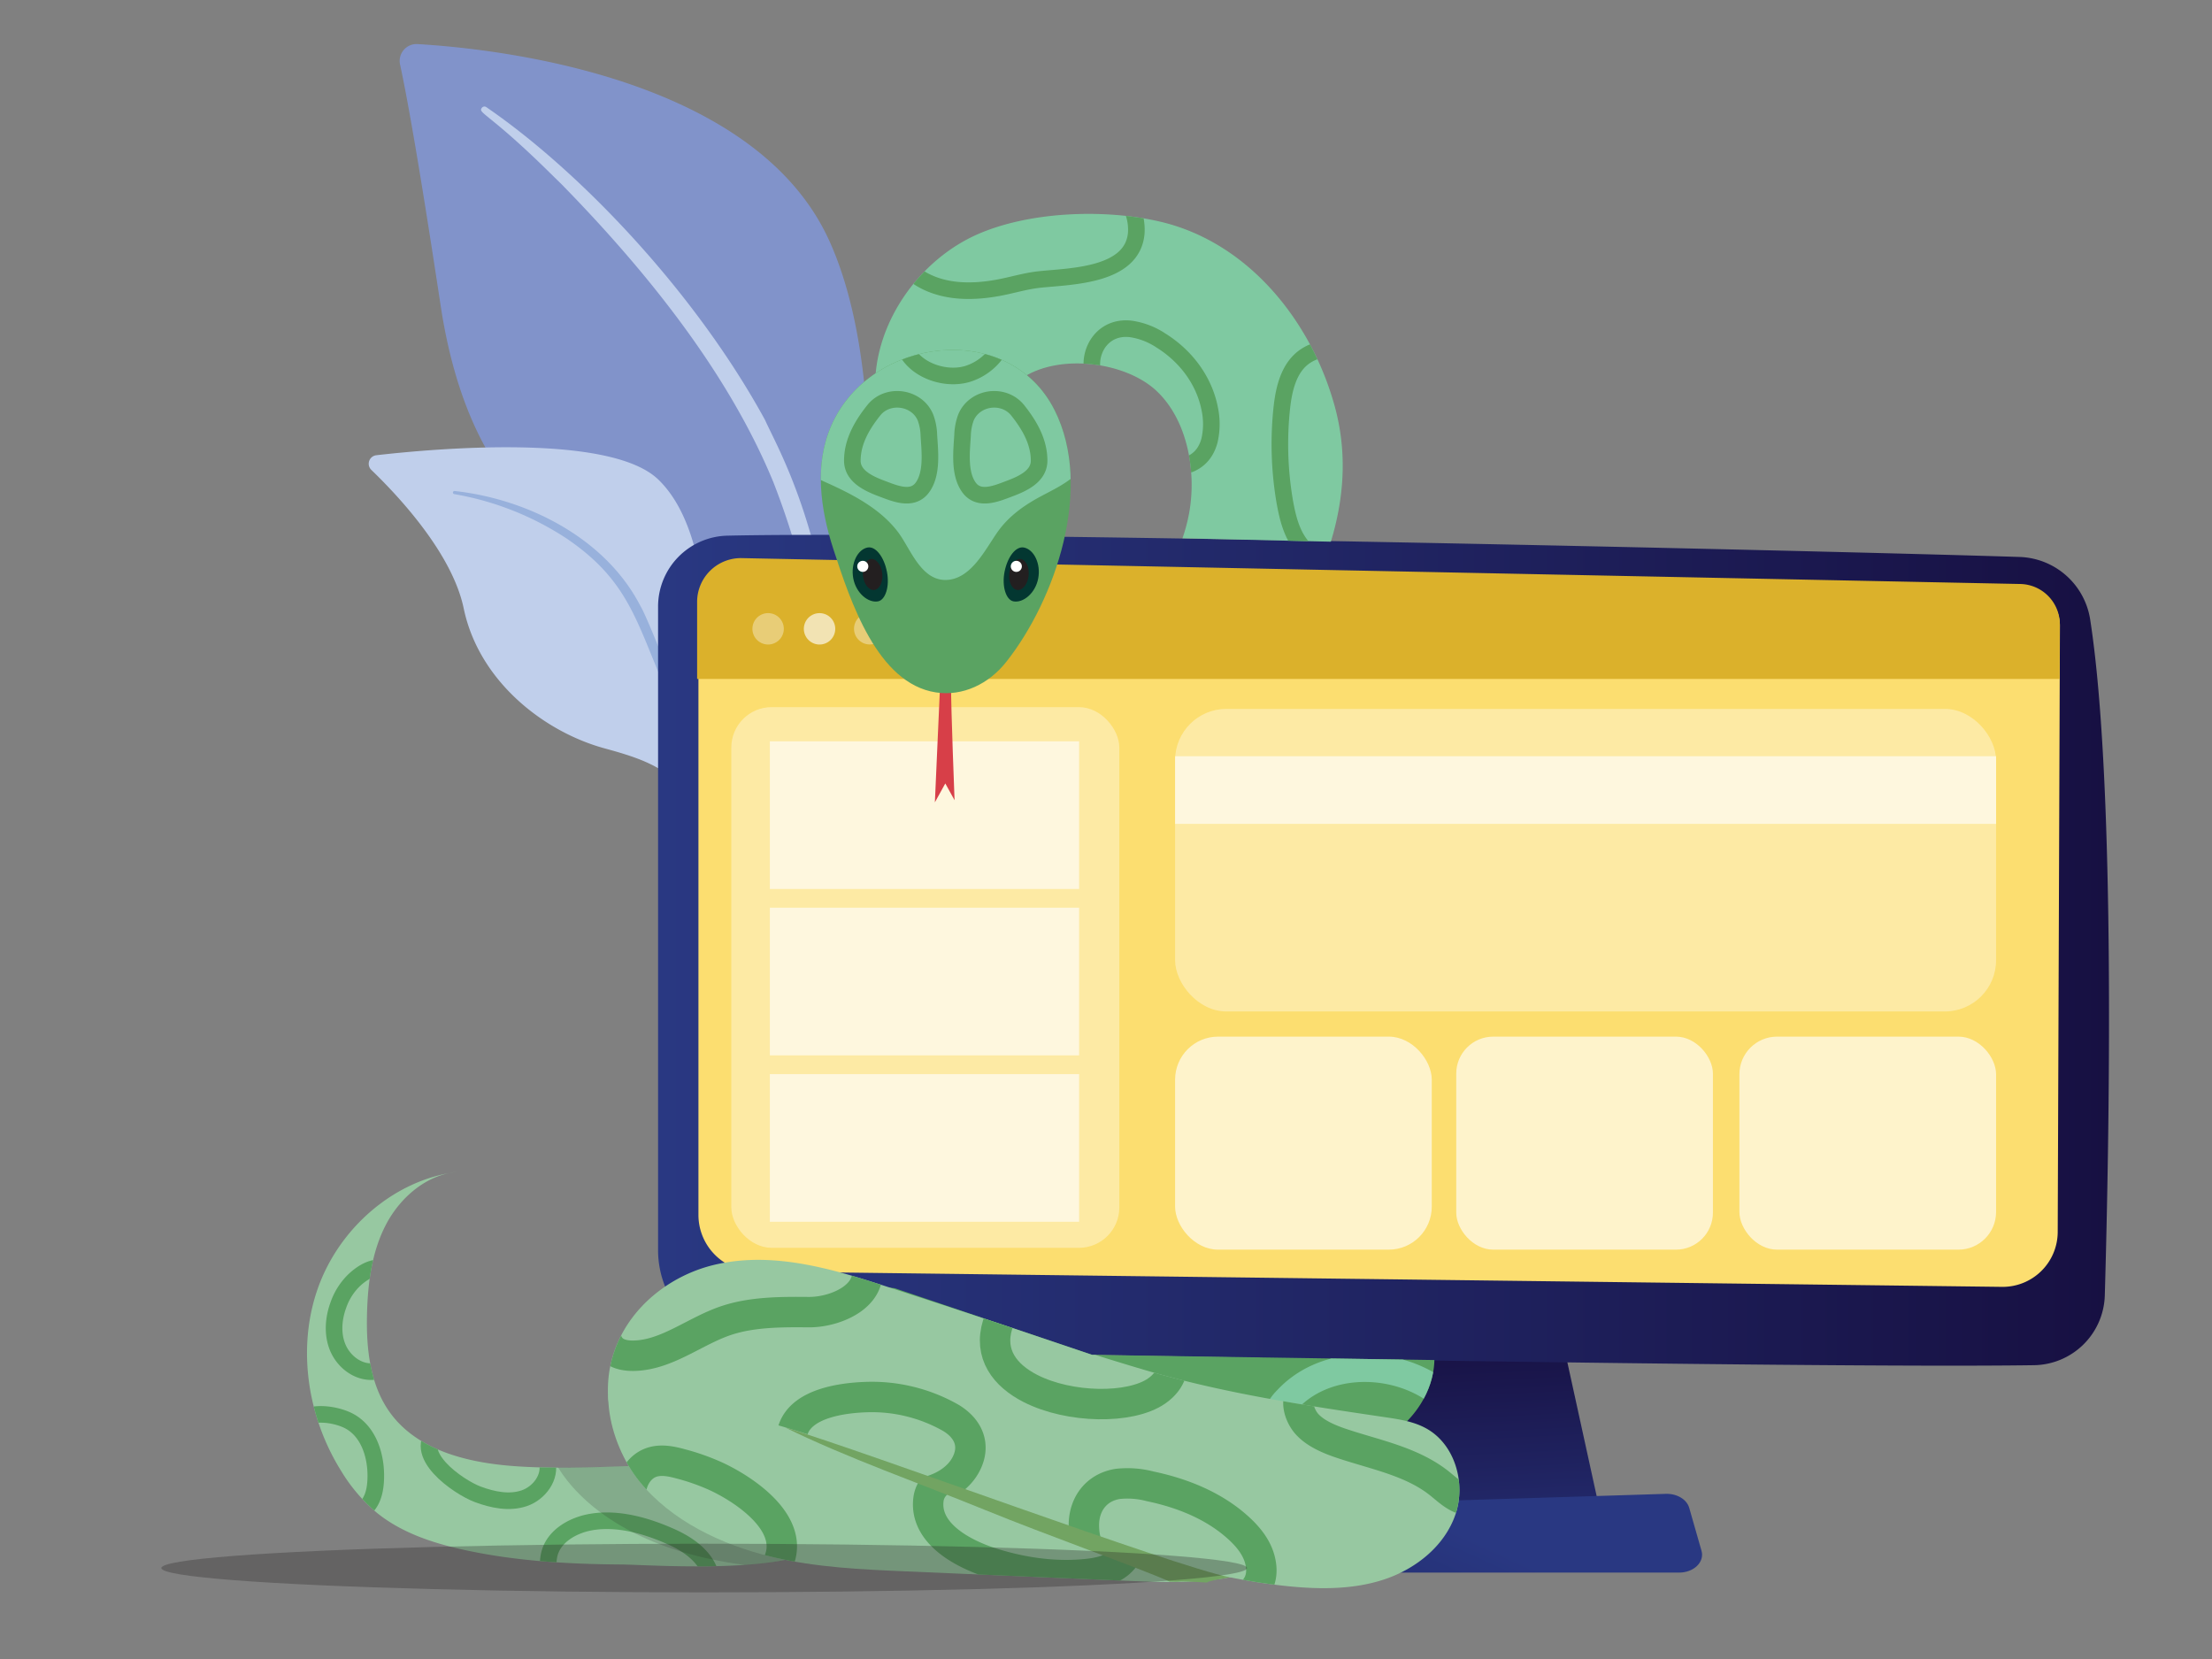
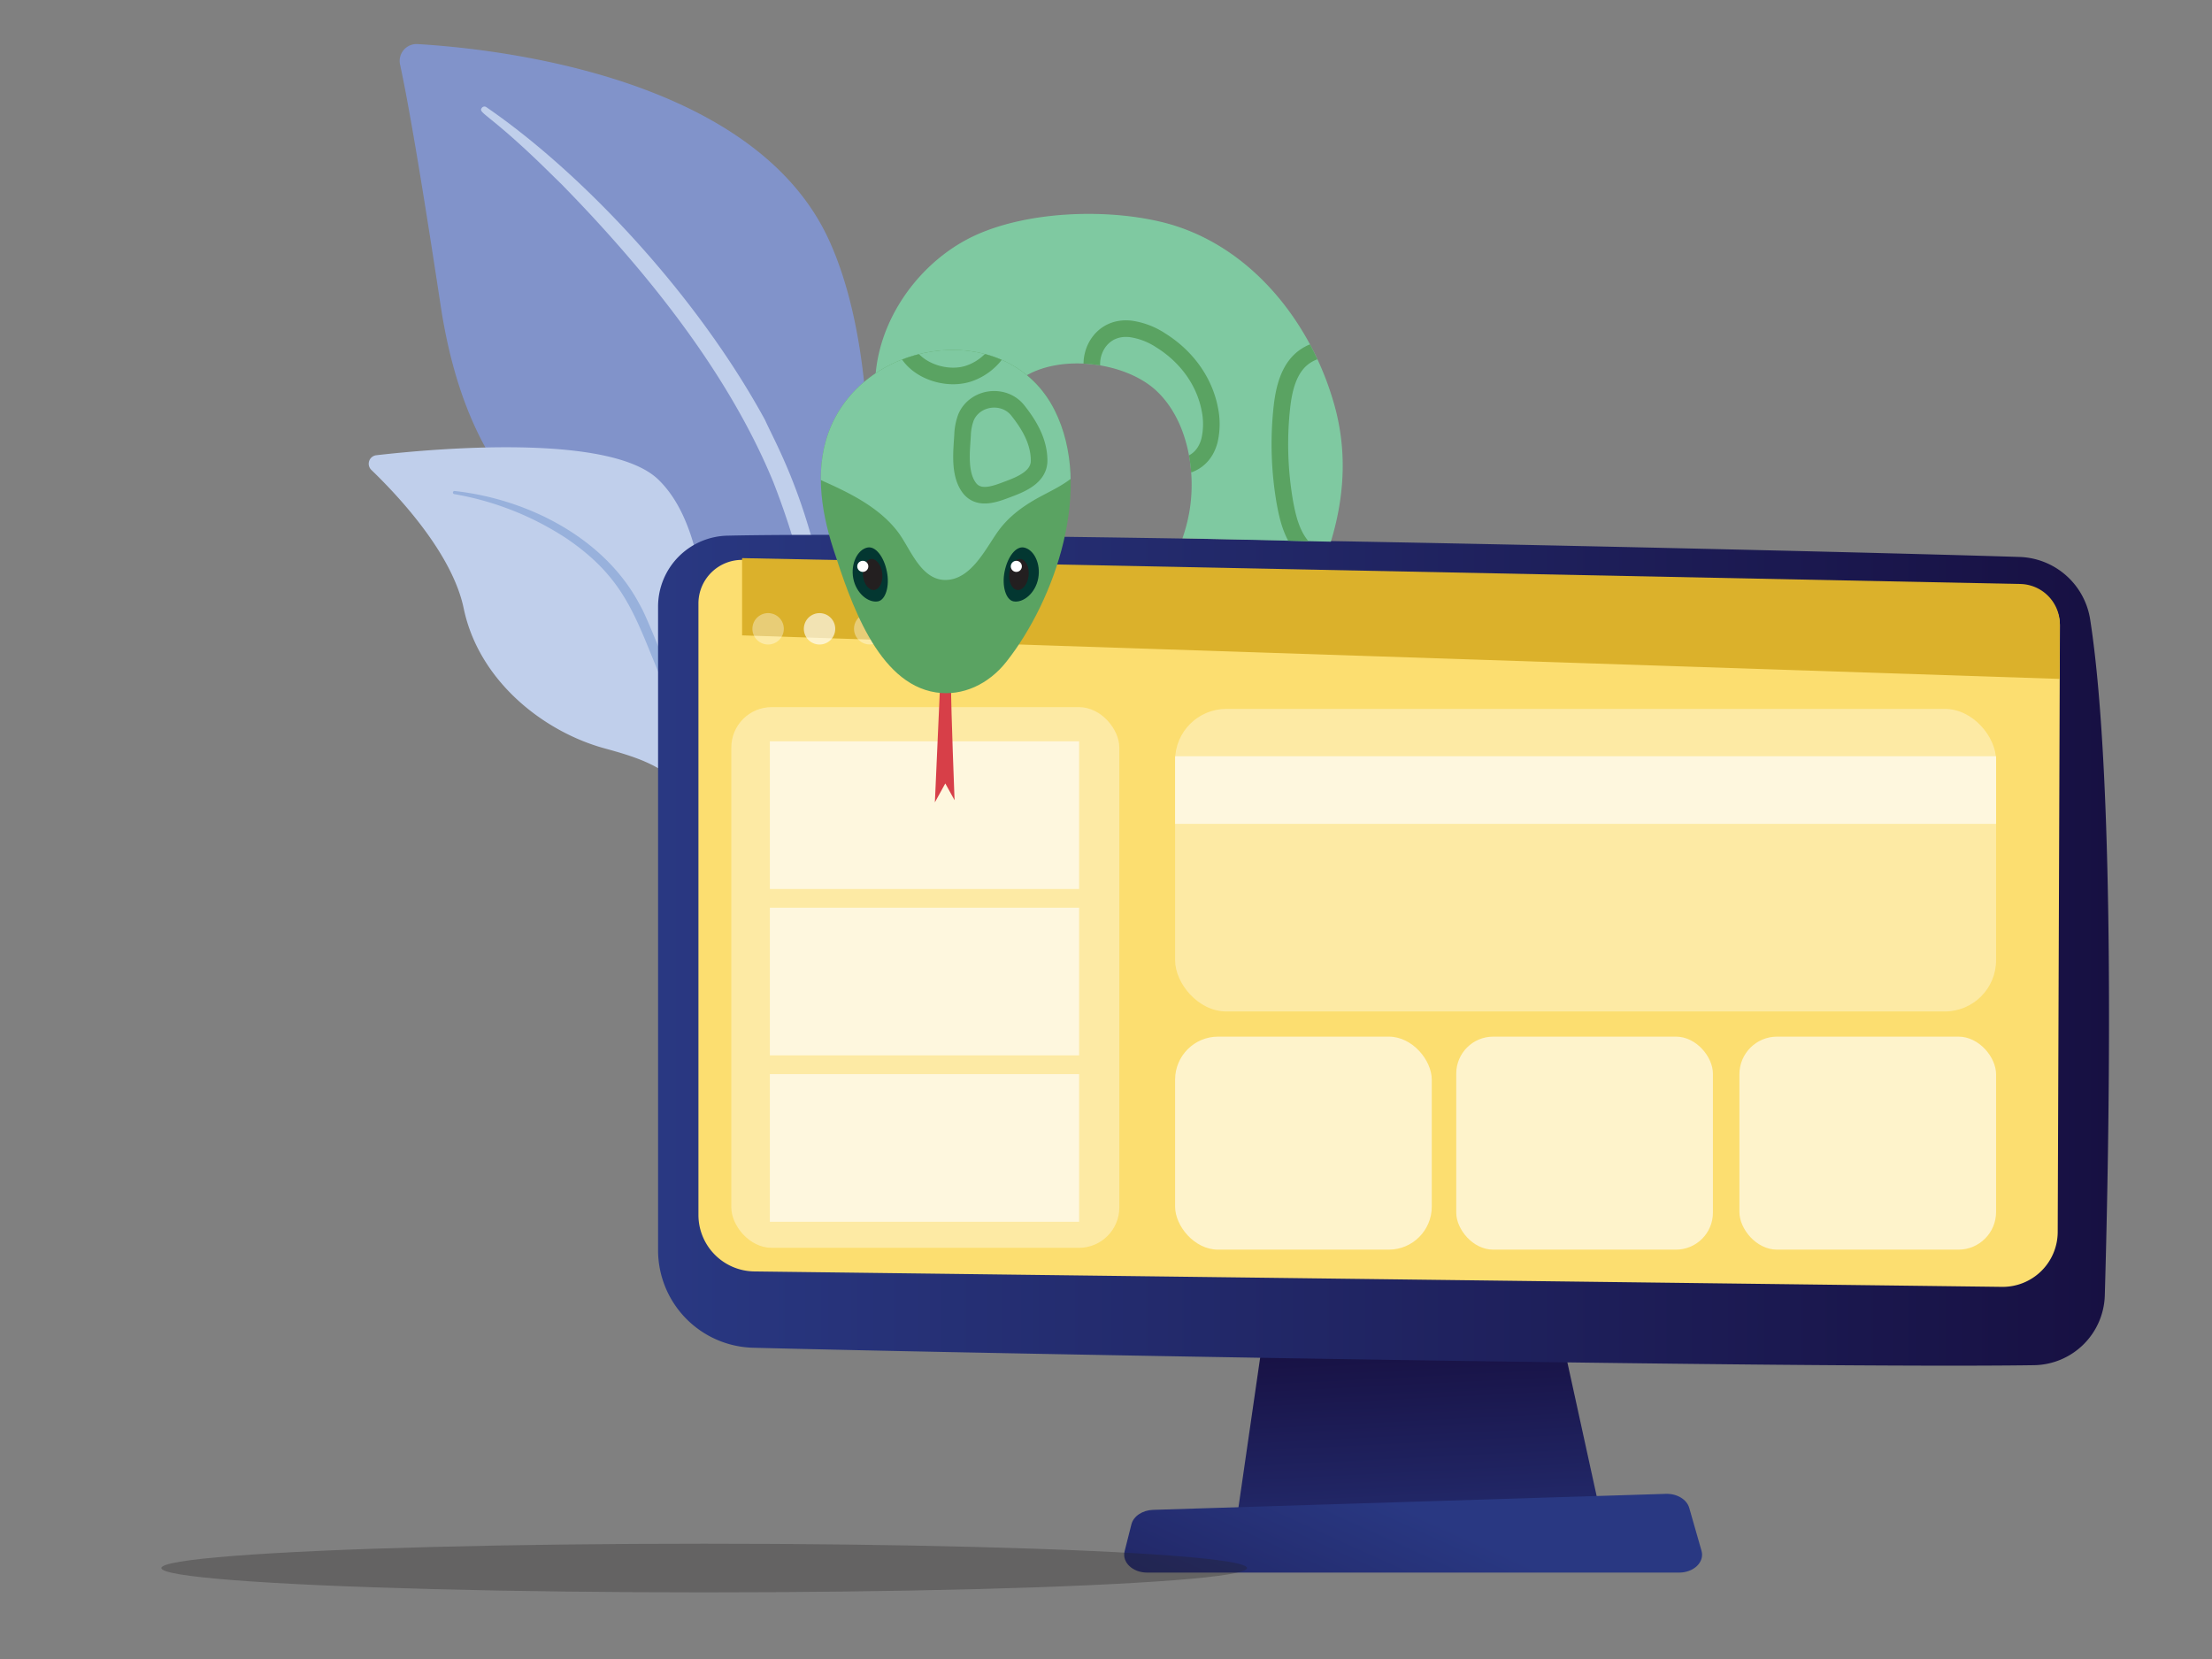
<svg xmlns="http://www.w3.org/2000/svg" xmlns:xlink="http://www.w3.org/1999/xlink" viewBox="0 0 800 600">
  <rect x="0" y="0" width="800" height="600" fill="#808080" stroke="none" />
  <defs>
    <style>.cls-1,.cls-17,.cls-18,.cls-19,.cls-29,.cls-31{fill:none;}.cls-2{fill:#7fc9a1;}.cls-3{fill:#5aa362;}.cls-4{fill:#97c8a1;}.cls-5{fill:#8193ca;}.cls-6{fill:#c0cfeb;}.cls-7{fill:#98b1dc;}.cls-8{fill:url(#linear-gradient);}.cls-9{fill:url(#linear-gradient-2);}.cls-10{fill:url(#linear-gradient-3);}.cls-11{fill:#fcde70;}.cls-12{fill:#dbb12b;}.cls-13,.cls-14,.cls-24{fill:#fff;}.cls-13{opacity:0.36;}.cls-14{opacity:0.64;}.cls-15{clip-path:url(#clip-path);}.cls-16{clip-path:url(#clip-path-2);}.cls-17,.cls-31{stroke:#5aa362;}.cls-17,.cls-18,.cls-19,.cls-29,.cls-31{stroke-miterlimit:10;}.cls-17{stroke-width:6px;}.cls-18,.cls-19{stroke-width:8px;}.cls-18{stroke:url(#linear-gradient-4);}.cls-19{stroke:url(#linear-gradient-5);}.cls-20{fill:#d73f48;}.cls-21{clip-path:url(#clip-path-3);}.cls-22{fill:#033731;}.cls-23,.cls-27,.cls-34{fill:#231f20;}.cls-25{clip-path:url(#clip-path-4);}.cls-26{clip-path:url(#clip-path-5);}.cls-27{opacity:0.17;}.cls-28{clip-path:url(#clip-path-6);}.cls-29{stroke:#7fc9a1;stroke-width:10px;}.cls-30{clip-path:url(#clip-path-7);}.cls-31{stroke-width:11px;}.cls-32{clip-path:url(#clip-path-8);}.cls-33{fill:#72a462;}.cls-34{opacity:0.3;}</style>
    <linearGradient id="linear-gradient" x1="515.31" y1="589.16" x2="509.97" y2="483.46" gradientUnits="userSpaceOnUse">
      <stop offset="0" stop-color="#293882" />
      <stop offset="1" stop-color="#171042" />
    </linearGradient>
    <linearGradient id="linear-gradient-2" x1="516.27" y1="548.72" x2="453.5" y2="686.53" xlink:href="#linear-gradient" />
    <linearGradient id="linear-gradient-3" x1="238" y1="343.68" x2="762.76" y2="343.68" xlink:href="#linear-gradient" />
    <clipPath id="clip-path">
      <polygon class="cls-1" points="398 194 349.93 314.08 243 314.08 243 39 593 39 529 197 398 194" />
    </clipPath>
    <clipPath id="clip-path-2">
      <path class="cls-2" d="M428.43,282c-16.7,27.09-17.28,57.63-20.13,88.43-1.91,20.61-25,16.54-37.47,7.47-12.9-9.38-17.37-26.18-16.31-41.52,1.87-27.25,14.31-52.86,29-75.4,14.21-21.75,35-40.75,43.89-65.6a62.69,62.69,0,0,0,2.69-10c2.64-14.72-.54-33.33-11.76-43.94-12.06-11.41-39.06-14.21-51.7-2.29-9.66,9.11-7.93,29.89-23.45,32.62-14.93,2.64-24.59-12.92-26.27-25.69-3.33-25.29,13.53-51,36.3-61.2,19.12-8.53,46.85-9.44,66.94-4.58,31.7,7.69,54.19,36.15,62.55,66.59,8.54,31.08-2.9,60.93-19.69,87C452.49,250.2,438.74,265.25,428.43,282Z" />
    </clipPath>
    <linearGradient id="linear-gradient-4" x1="378.45" y1="232.1" x2="438.35" y2="232.1" gradientUnits="userSpaceOnUse">
      <stop offset="0" stop-color="#f37064" />
      <stop offset="1" stop-color="#f5928f" />
    </linearGradient>
    <linearGradient id="linear-gradient-5" x1="385.07" y1="316.87" x2="435.13" y2="316.87" xlink:href="#linear-gradient-4" />
    <clipPath id="clip-path-3">
      <path class="cls-3" d="M363.92,239.39c17.75-22.43,31.68-62.93,17.45-91.11-16.51-32.71-66.49-26.54-80.65,5.48-6.32,14.29-4,30.41.67,44.82,6.14,18.79,15.87,48.6,37.1,51.84C348.24,251.91,357.62,247.35,363.92,239.39Z" />
    </clipPath>
    <clipPath id="clip-path-4">
-       <polygon class="cls-1" points="537 593 81 593 81 394.99 264.31 445.9 395 490 527 492 537 593" />
-     </clipPath>
+       </clipPath>
    <clipPath id="clip-path-5">
      <path class="cls-4" d="M224.71,565.82c12,.09,79.67,5.33,77.33-14.77-.63-5.35-5-9.52-9.51-12.38-10.7-6.69-23.69-8.67-36.3-8.93-22.68-.48-45.2,2-67.86.66-17.55-1-36.8-5.16-47.19-19.34-7.45-10.17-8.78-23.55-8.44-36.15.3-11,1.76-22.31,6.88-32.07s14.48-17.85,25.45-19c-22.73,3-42.42,20.43-50.08,42s-3.82,46.52,8.3,66a60.46,60.46,0,0,0,13,15.27c8.86,7.18,20,10.87,31.16,13.34C186.23,564.6,205.52,565.68,224.71,565.82Z" />
    </clipPath>
    <clipPath id="clip-path-6">
      <path class="cls-3" d="M510,512.81c-10.71,12-25,10.67-38.6,15.64-9.1,3.33-19,3.81-28.64,3.82a318.6,318.6,0,0,1-135.82-30.41c-6-2.83-12.1-6-16.28-11.15s-6-12.81-2.59-18.51c4.78-8.05,16.19-8.15,25.5-7.27,31,2.95,62,6.4,93.1,6.05,15.92-.18,31.45-1.87,47.19-4,13.24-1.8,28.74-4.79,42-2C519.86,469.92,525.76,495.13,510,512.81Z" />
    </clipPath>
    <clipPath id="clip-path-7">
      <path class="cls-4" d="M443,570.78c8.6-1.37,44.15-11.15,36.9-26.26-2.48-5.16-8.44-7.52-13.91-9.21-28.07-8.67-57.63-11.92-85.45-21.33-22.1-7.47-42.73-18.69-64.38-27.38S271.07,471.74,248,475.11c-6.94,1-14,3-19.18,7.8-15,13.84-8.7,39,2.36,52.76,11.64,14.5,30.17,23.13,47.91,27.38,16,3.85,32.61,4.57,49.07,5.28l78.13,3.34C418.54,572.19,430.9,572.71,443,570.78Z" />
    </clipPath>
    <clipPath id="clip-path-8">
      <path class="cls-4" d="M373.93,548.49c-29.85-11.06-59.63-23.17-90-32.29-12-3.54-23.62-6.75-36.06-3.67-4.71,1.16-9.25,3.15-14.08,3.55s-10.3-1.26-12.55-5.56a14.59,14.59,0,0,1-1.34-6.2c-.55-13.46,5.21-25.71,15.06-34.63A53.7,53.7,0,0,1,260.35,457c23.85-4.9,48.42,4.51,70.91,11.77,27.51,8.9,54.82,18.47,82.57,26.65,28.92,8.52,57.45,12.74,87.19,17.14,5.05.75,10.23,1.54,14.71,4,10.47,5.71,14.51,19.86,10.66,31.15S512.26,567.26,501,571.09s-23.55,3.77-35.41,2.56c-28.12-2.88-55-11.91-81.46-21.44Q379,550.38,373.93,548.49Z" />
    </clipPath>
  </defs>
  <g id="sviluppo_web" data-name="sviluppo web">
    <path class="cls-5" d="M300.6,296.39s-6.68-64.16-38.33-77.5-89-16.87-102.92-108.46c-8.12-53.61-12.46-77-14.66-87.09a6.1,6.1,0,0,1,6.31-7.4c28.58,1.68,122,11.7,148.93,71.14C331.86,157.54,300.6,296.39,300.6,296.39Z" />
    <path class="cls-6" d="M175.86,38.73C210,62.12,251.6,105.93,276.67,151.86c3.45,7.66,12.71,23.69,19.64,53.4,6,24.76,8,51.47,6.92,69.46a2.06,2.06,0,0,1-4.12-.21,283,283,0,0,0-19.45-100.22c-16.45-39.95-46.45-76.88-76.52-107.61l-3.07-3c-23.2-23-27.42-22.68-25.78-24.7A1.17,1.17,0,0,1,175.86,38.73Z" />
    <path class="cls-6" d="M301.76,419.32c3.88,2.23-34.59-53.34-42.23-137.11-3.59-39.47-.42-88.42-21.42-108.75-17.48-16.93-81.15-11.21-102-8.82a3.1,3.1,0,0,0-1.8,5.32c9.34,9,29.19,29.95,33.39,50.06,5.53,26.5,29.17,44.7,51,50.65s33.88,11.12,42.31,47.25S290.73,413,301.76,419.32Z" />
    <path class="cls-7" d="M164.36,177.57c26.23,2.85,53.67,16.72,66.51,40.19l1.21,2.23c2.79,5.25,18.11,42.23,26,72.56a.71.71,0,0,1-1.36.39c-5.74-17.23-14.17-39.14-20.95-55.56-7.25-17.9-12.35-30-30.77-42.57a107,107,0,0,0-40.77-16.12.57.57,0,0,1,.16-1.12Z" />
    <polygon class="cls-8" points="458.83 469.77 447.5 547.96 578.96 547.96 561.84 469.77 458.83 469.77" />
    <path class="cls-9" d="M607.28,568.75H414.88c-5.23,0-9.16-3.72-8.15-7.71l2.47-9.77c.75-2.93,4-5.09,7.81-5.21l185.49-5.79c4-.12,7.55,2,8.43,5.06l4.45,15.55C616.53,564.92,612.59,568.75,607.28,568.75Z" />
    <path class="cls-10" d="M238,219.39V452.13a35.31,35.31,0,0,0,34.4,35.3c85,2.19,382.33,7.51,463.25,6.31a26,26,0,0,0,25.58-25.24c1.56-54.06,4.09-184.08-5.29-244.45a26.72,26.72,0,0,0-25.56-22.62c-71.23-2.28-386.41-9.52-467.29-7.7A25.66,25.66,0,0,0,238,219.39Z" />
    <path class="cls-11" d="M252.6,218.26V439.38a20.45,20.45,0,0,0,20.15,20.45L724,465.41a19.91,19.91,0,0,0,20.2-19.83L745,226.43a14.55,14.55,0,0,0-14.21-14.61l-462-9.33A15.77,15.77,0,0,0,252.6,218.26Z" />
-     <path class="cls-12" d="M744.9,245.54l.07-19.68a14.6,14.6,0,0,0-14.21-14.65l-462.37-9.36a15.85,15.85,0,0,0-16.27,15.75v27.94Z" />
+     <path class="cls-12" d="M744.9,245.54l.07-19.68a14.6,14.6,0,0,0-14.21-14.65l-462.37-9.36v27.94Z" />
    <rect class="cls-13" x="264.49" y="255.74" width="140.33" height="195.55" rx="14.61" />
    <rect class="cls-13" x="424.99" y="256.38" width="296.92" height="109.43" rx="18.54" />
    <rect class="cls-14" x="424.99" y="374.91" width="92.83" height="77.04" rx="15.56" />
    <rect class="cls-14" x="526.67" y="374.91" width="92.83" height="77.04" rx="13.38" />
    <rect class="cls-14" x="629.08" y="374.91" width="92.83" height="77.04" rx="13.62" />
    <circle class="cls-13" cx="277.78" cy="227.4" r="5.68" transform="translate(-6.72 446.33) rotate(-76.88)" />
    <circle class="cls-14" cx="296.38" cy="227.4" r="5.68" transform="translate(7.66 464.45) rotate(-76.88)" />
    <circle class="cls-13" cx="314.55" cy="227.4" r="5.68" />
    <rect class="cls-14" x="278.43" y="268.11" width="111.84" height="53.4" />
    <rect class="cls-14" x="278.43" y="328.28" width="111.84" height="53.4" />
    <rect class="cls-14" x="278.43" y="388.47" width="111.84" height="53.4" />
    <rect class="cls-14" x="424.99" y="273.5" width="296.92" height="24.46" />
    <g class="cls-15">
      <path class="cls-2" d="M428.43,282c-16.7,27.09-17.28,57.63-20.13,88.43-1.91,20.61-25,16.54-37.47,7.47-12.9-9.38-17.37-26.18-16.31-41.52,1.87-27.25,14.31-52.86,29-75.4,14.21-21.75,35-40.75,43.89-65.6a62.69,62.69,0,0,0,2.69-10c2.64-14.72-.54-33.33-11.76-43.94-12.06-11.41-39.06-14.21-51.7-2.29-9.66,9.11-7.93,29.89-23.45,32.62-14.93,2.64-24.59-12.92-26.27-25.69-3.33-25.29,13.53-51,36.3-61.2,19.12-8.53,46.85-9.44,66.94-4.58,31.7,7.69,54.19,36.15,62.55,66.59,8.54,31.08-2.9,60.93-19.69,87C452.49,250.2,438.74,265.25,428.43,282Z" />
      <g class="cls-16">
-         <path class="cls-17" d="M335.18,102c7.85,3.76,17,3.67,25.6,2.12,5.25-.94,9.86-2.47,15.28-3.05,11.29-1.19,33.56-1.22,34.89-16.78A19.28,19.28,0,0,0,410,77a12.85,12.85,0,0,0-3.15-5.68,14.7,14.7,0,0,0-5.28-2.85c-5-1.76-8.46-1.41-13.57-1.58a126.26,126.26,0,0,0-27.66,1.76,77.07,77.07,0,0,0-22.26,7.69c-3.35,1.81-7.88,4.08-10.36,7C321.13,91.22,327.85,98.49,335.18,102Z" />
        <path class="cls-17" d="M437.43,159.3c-1.46,5.54-5.52,9.88-14.11,9.7-5.67-.13-11-4.85-14.42-8.33a51.33,51.33,0,0,1-13.85-26.84c-1.24-7.28,3.95-16,13.87-14.88a26.48,26.48,0,0,1,10.92,4.18c9.41,5.87,15.74,14.84,17.67,24.7A26.57,26.57,0,0,1,437.43,159.3Z" />
        <path class="cls-17" d="M495.51,189.85a69.81,69.81,0,0,0,1.16-40.58c-2.55-9.43-10.91-29.11-24.27-20.66-6.32,4-8.1,12.14-8.83,19.06a123.08,123.08,0,0,0,1.12,34c1,5.5,2.38,11.13,5.84,15.51s9.46,7.18,14.76,5.44S493.68,195.19,495.51,189.85Z" />
        <path class="cls-18" d="M422.55,242.4a132.52,132.52,0,0,1-15.11,13.74,26.11,26.11,0,0,1-6.66,4.33,13.36,13.36,0,0,1-15.1-4.31c-2.3-3.06-3.14-7-3.22-10.82-.43-19.25,16.66-33.72,33.06-40.49,5.47-2.26,12.75-3.35,16.45,1.27,1.87,2.31,2.23,5.47,2.35,8.44C434.76,225.55,429.59,234.62,422.55,242.4Z" />
-         <path class="cls-19" d="M423.38,282.16c9.7,2.2,8.29,15.48,6.32,22.53-3.05,10.89-3.37,22.22-6.34,33.23-2.14,8-7.06,14-15.87,14.05a12.57,12.57,0,0,1-5.92-1.27,16,16,0,0,1-5-4.64c-14.32-18.44-7.09-48.35,12.07-60.74C413,282.52,418.36,281,423.38,282.16Z" />
      </g>
      <path class="cls-20" d="M340,247.74l-1.89,42.44,3.77-6.84,3.35,6.07s-1.28-32.63-1.28-41.67S340,247.74,340,247.74Z" />
      <path class="cls-3" d="M363.92,239.39c17.75-22.43,31.68-62.93,17.45-91.11-16.51-32.71-66.49-26.54-80.65,5.48-6.32,14.29-4,30.41.67,44.82,6.14,18.79,15.87,48.6,37.1,51.84C348.24,251.91,357.62,247.35,363.92,239.39Z" />
      <g class="cls-21">
        <path class="cls-2" d="M402.34,133A19.34,19.34,0,0,0,392,121.63c-10.14-4.21-23.32-3.47-34.06-3.47-20.45,0-41.65.64-60,9.63-11.65,5.7-12,23.88-10.71,34.89.73,6.42,5.74,9.21,11.22,11.66,9.54,4.28,19.72,9.42,26.26,18,4.63,6.07,8.47,18.21,18.15,17.37,8.51-.74,13.51-11,17.81-17.15,3.67-5.27,8.57-9,14.15-12.17,5.36-3,11.38-5.49,15.61-10.1,4.89-5.32,8-12,10.24-18.84C402.53,145.64,404.51,139,402.34,133Z" />
-         <path class="cls-17" d="M331.07,146.47a10.27,10.27,0,0,1,3.67,4.6,19.82,19.82,0,0,1,1.2,6.39c.35,5.78,1.32,13.67-2.26,18.73s-9.93,2.33-14.59.58-10.83-4.42-10.83-10.16c0-6.92,3.54-12.94,7.77-18.24C319.74,143.71,326.54,143.29,331.07,146.47Z" />
        <path class="cls-17" d="M353,146.47a10.29,10.29,0,0,0-3.68,4.6,20.38,20.38,0,0,0-1.2,6.39c-.35,5.78-1.31,13.67,2.26,18.73s9.93,2.33,14.59.58,10.83-4.42,10.84-10.16c0-6.92-3.55-12.94-7.77-18.24C364.28,143.71,357.48,143.29,353,146.47Z" />
        <path class="cls-17" d="M326.25,120.65c.07,11.61,14.14,17.56,23.83,14.54a20.48,20.48,0,0,0,13.17-13.07" />
      </g>
      <path class="cls-22" d="M320.76,206.73c1.08,5.37-.54,10.22-3.17,10.75-3.52.7-8-2.94-9-8.32s1.6-10.43,5.15-11.14C316.66,197.43,319.69,201.35,320.76,206.73Z" />
      <path class="cls-23" d="M319.09,207.38c.34,3.08-1,5.75-2.9,6s-3.78-2.12-4.11-5.2,1-5.75,2.9-6S318.76,204.3,319.09,207.38Z" />
      <path class="cls-24" d="M314,204.43a2,2,0,1,1-2.35-1.56A2,2,0,0,1,314,204.43Z" />
      <path class="cls-22" d="M363.32,206.73c-1.07,5.37.55,10.22,3.17,10.75,3.53.7,8-2.94,9-8.32s-1.6-10.43-5.15-11.14C367.42,197.43,364.4,201.35,363.32,206.73Z" />
      <path class="cls-23" d="M365,207.38c-.33,3.08,1,5.75,2.91,6s3.78-2.12,4.11-5.2-1-5.75-2.91-6S365.32,204.3,365,207.38Z" />
      <path class="cls-24" d="M365.61,204.43a2,2,0,1,0,2.34-1.56A2,2,0,0,0,365.61,204.43Z" />
    </g>
    <g class="cls-25">
      <path class="cls-4" d="M224.71,565.82c12,.09,79.67,5.33,77.33-14.77-.63-5.35-5-9.52-9.51-12.38-10.7-6.69-23.69-8.67-36.3-8.93-22.68-.48-45.2,2-67.86.66-17.55-1-36.8-5.16-47.19-19.34-7.45-10.17-8.78-23.55-8.44-36.15.3-11,1.76-22.31,6.88-32.07s14.48-17.85,25.45-19c-22.73,3-42.42,20.43-50.08,42s-3.82,46.52,8.3,66a60.46,60.46,0,0,0,13,15.27c8.86,7.18,20,10.87,31.16,13.34C186.23,564.6,205.52,565.68,224.71,565.82Z" />
      <g class="cls-26">
        <path class="cls-17" d="M210,580.37c-7.6-2.47-13.05-9.35-11.45-17.69,1.36-7.07,8.68-11.09,15.22-12.21,9.86-1.7,20.52,1.46,29.43,5.52,6.3,2.88,12.61,7.54,14,14.34a7.14,7.14,0,0,1-.11,3.7c-.71,2-2.67,3.32-4.6,4.27-9,4.43-19.42,4.45-29.41,4A50.18,50.18,0,0,1,210,580.37Z" />
        <path class="cls-17" d="M172.81,540.45c5.38,2,11.38,3.25,16.81,1.4s9.78-7.73,8.21-13.25c-.93-3.28-3.65-5.73-6.49-7.63-7.68-5.12-24.45-10.86-32.92-4C147.81,525.47,165.81,537.85,172.81,540.45Z" />
        <path class="cls-17" d="M126.71,514.19c6.82,3.94,9.43,12.65,9.19,20.53-.11,3.62-.79,7.46-3.24,10.14-2.86,3.13-7.62,4-11.76,3a19.55,19.55,0,0,1-12-8.68c-3.94-6.19-5.82-17.27-1.71-23.89C110.77,509.61,121.74,511.31,126.71,514.19Z" />
        <path class="cls-17" d="M128.16,462.92a23,23,0,0,0-5.76,9c-1.79,4.84-2.25,10.34-.36,15.14s6.42,8.7,11.57,9c5.44.31,10.59-3.46,12.94-8.38s2.25-10.72.86-16c-1.09-4.14-3.5-10.13-7.51-12.35S131.2,460.1,128.16,462.92Z" />
      </g>
      <path class="cls-27" d="M292.53,538.67c-10.7-6.69-23.69-8.67-36.3-8.93-18.17-.39-36.24,1.12-54.36,1a48.45,48.45,0,0,0,3.41,4.88c11.63,14.5,30.17,23.13,47.9,27.38A152.11,152.11,0,0,0,269.44,566c17.84-1.24,33.75-5,32.6-14.91C301.41,545.7,297.09,541.53,292.53,538.67Z" />
      <path class="cls-3" d="M510,512.81c-10.71,12-25,10.67-38.6,15.64-9.1,3.33-19,3.81-28.64,3.82a318.6,318.6,0,0,1-135.82-30.41c-6-2.83-12.1-6-16.28-11.15s-6-12.81-2.59-18.51c4.78-8.05,16.19-8.15,25.5-7.27,31,2.95,62,6.4,93.1,6.05,15.92-.18,31.45-1.87,47.19-4,13.24-1.8,28.74-4.79,42-2C519.86,469.92,525.76,495.13,510,512.81Z" />
      <g class="cls-28">
        <path class="cls-29" d="M530.69,521.63c-.55,9.6-13.44,10.37-20.48,9.6-10.86-1.18-21.71.32-32.68-.76-7.95-.78-14.47-4.51-15.92-12.9a12.07,12.07,0,0,1,.27-5.85,15.68,15.68,0,0,1,3.63-5.47c15.31-16.58,45-14.44,59.83,1.85C528.7,511.78,531,516.66,530.69,521.63Z" />
      </g>
      <path class="cls-4" d="M443,570.78c8.6-1.37,44.15-11.15,36.9-26.26-2.48-5.16-8.44-7.52-13.91-9.21-28.07-8.67-57.63-11.92-85.45-21.33-22.1-7.47-42.73-18.69-64.38-27.38S271.07,471.74,248,475.11c-6.94,1-14,3-19.18,7.8-15,13.84-8.7,39,2.36,52.76,11.64,14.5,30.17,23.13,47.91,27.38,16,3.85,32.61,4.57,49.07,5.28l78.13,3.34C418.54,572.19,430.9,572.71,443,570.78Z" />
      <g class="cls-30">
        <path class="cls-31" d="M242.68,559.93c-.79-.64-1.61-1.25-2.42-1.86-5-3.7-10-7.07-11.78-13.7-1.6-6.14,1.35-13.68,7.41-15.57,3.41-1.06,7.1-.26,10.54.69a79.39,79.39,0,0,1,13,4.67c10.54,5,28.68,17.39,21.81,31.36-3.22,6.56-10.61,6.11-16.89,6C256.16,571.32,248.8,564.85,242.68,559.93Z" />
        <path class="cls-31" d="M340.65,555.23c-3.36-3.44-5.48-7.71-4.87-12.86,1-8.71,13-10.94,20.33-11.09,6-.13,11.93,1.39,17.74,3,11.38,3.11,23.28,6.87,31.18,15.63a12.86,12.86,0,0,1,3.54,6.54c.54,3.8-1.82,7.57-5,9.68s-7.13,2.83-11,3.2c-11.61,1.11-23.33-.67-34.39-4.21C352.65,563.32,345.4,560.1,340.65,555.23Z" />
      </g>
      <path class="cls-4" d="M373.93,548.49c-29.85-11.06-59.63-23.17-90-32.29-12-3.54-23.62-6.75-36.06-3.67-4.71,1.16-9.25,3.15-14.08,3.55s-10.3-1.26-12.55-5.56a14.59,14.59,0,0,1-1.34-6.2c-.55-13.46,5.21-25.71,15.06-34.63A53.7,53.7,0,0,1,260.35,457c23.85-4.9,48.42,4.51,70.91,11.77,27.51,8.9,54.82,18.47,82.57,26.65,28.92,8.52,57.45,12.74,87.19,17.14,5.05.75,10.23,1.54,14.71,4,10.47,5.71,14.51,19.86,10.66,31.15S512.26,567.26,501,571.09s-23.55,3.77-35.41,2.56c-28.12-2.88-55-11.91-81.46-21.44Q379,550.38,373.93,548.49Z" />
      <g class="cls-32">
        <path class="cls-31" d="M256.45,437.65c-16.82,4.9-30.15,20.22-36,36.43-1.67,4.64-2.59,10.55,1,13.91,2,1.88,5,2.38,7.76,2.33,12.15-.24,22.26-9.12,33.82-12.86,9.22-3,19.75-3,29.34-2.91,10.68.13,26.33-7,19.78-20.33-2.06-4.2-5.85-7.31-9.87-9.71-10.21-6.08-22.32-8.35-34.2-8.48A40,40,0,0,0,256.45,437.65Z" />
        <path class="cls-31" d="M404.2,536.68C396.49,537.93,392,544,392,551.6c0,9.95,5.56,15.56,13.76,20.57,7.87,4.8,17.61,6,26.49,7.85,10.44,2.22,27.18-1.65,23.39-16-1.2-4.53-4.31-8.32-7.78-11.46-8.81-8-20.24-12.57-31.86-15A32.28,32.28,0,0,0,404.2,536.68Z" />
        <path class="cls-31" d="M347.18,515.29a18.09,18.09,0,0,0-3.79-2.78,57.82,57.82,0,0,0-30.32-7.23c-8.24.3-22.4,2.12-26,11.12a16.78,16.78,0,0,0,4.46,18.67c4.48,3.78,10.6,4.87,16.43,5.43,9.6.91,20.33,1.51,29.61-1.62,4.91-1.66,9.52-4.82,11.87-9.44C352.29,523.85,350.92,518.9,347.18,515.29Z" />
        <path class="cls-31" d="M372.69,502.17c14.13,7.19,36.09,7.51,45.61.91,11-7.64,4.59-20.39-4.77-26.24-11.95-7.48-28.48-8.2-42-5.65-4.69.88-9.2,2.91-10.71,7.82C357.49,489.7,363.39,497.43,372.69,502.17Z" />
        <path class="cls-31" d="M485.11,522c12.09,4.07,25.21,6.44,35.25,14.31,3,2.37,5.87,5.28,9.61,6.15a10.18,10.18,0,0,0,11.58-6.54c2-6.09-2.26-12.43-7-16.73-7.84-7.1-17.56-11.84-27.52-15.39-10.24-3.65-19.31-6.24-30.13-3.46a12.52,12.52,0,0,0-5.3,2.41c-3.67,3.23-1.71,9.09,1,12.2C475.71,518.46,480.75,520.52,485.11,522Z" />
      </g>
      <path class="cls-33" d="M444.74,570.46c-20.73-4.2-130.47-45.09-160.81-54.21,21.92,10.84,49.46,20.5,72.07,29.75,22,9,56.27,21.17,67,26,5.33.23,1.67-.23,7,0,12.26.52.9.71,13-1.22Z" />
    </g>
    <ellipse class="cls-34" cx="254.68" cy="567.1" rx="196.32" ry="8.8" />
  </g>
</svg>